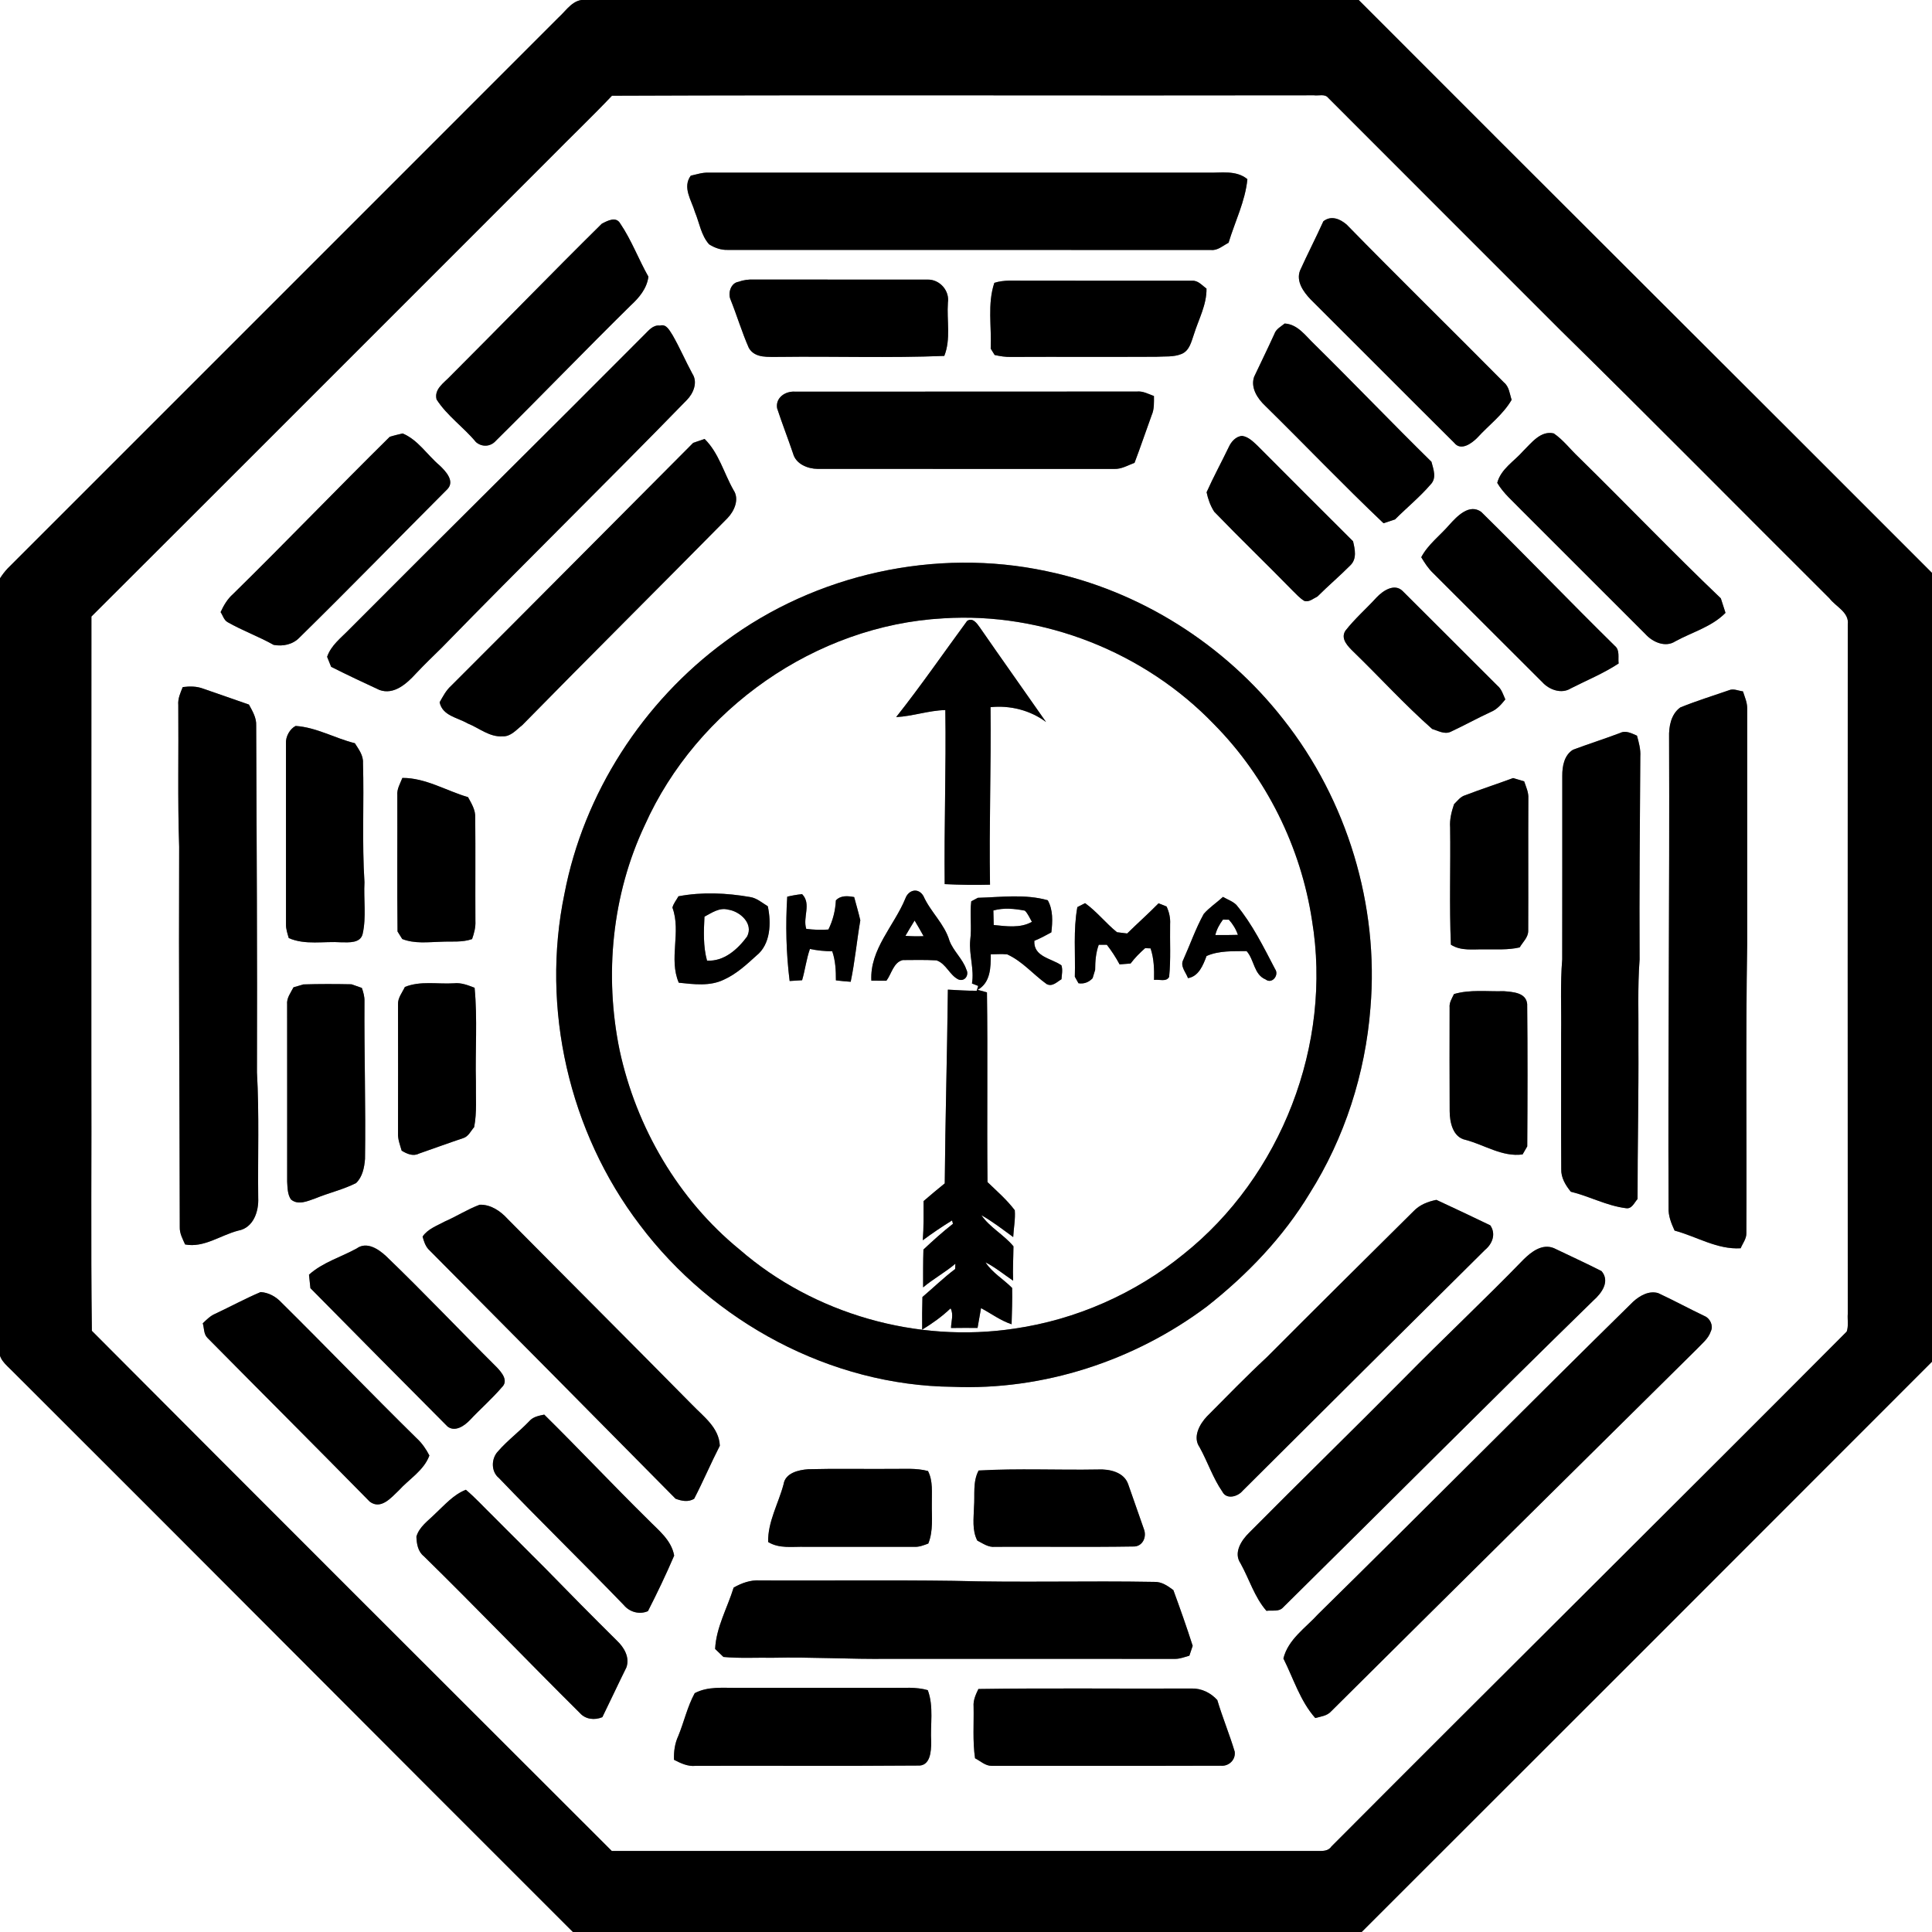
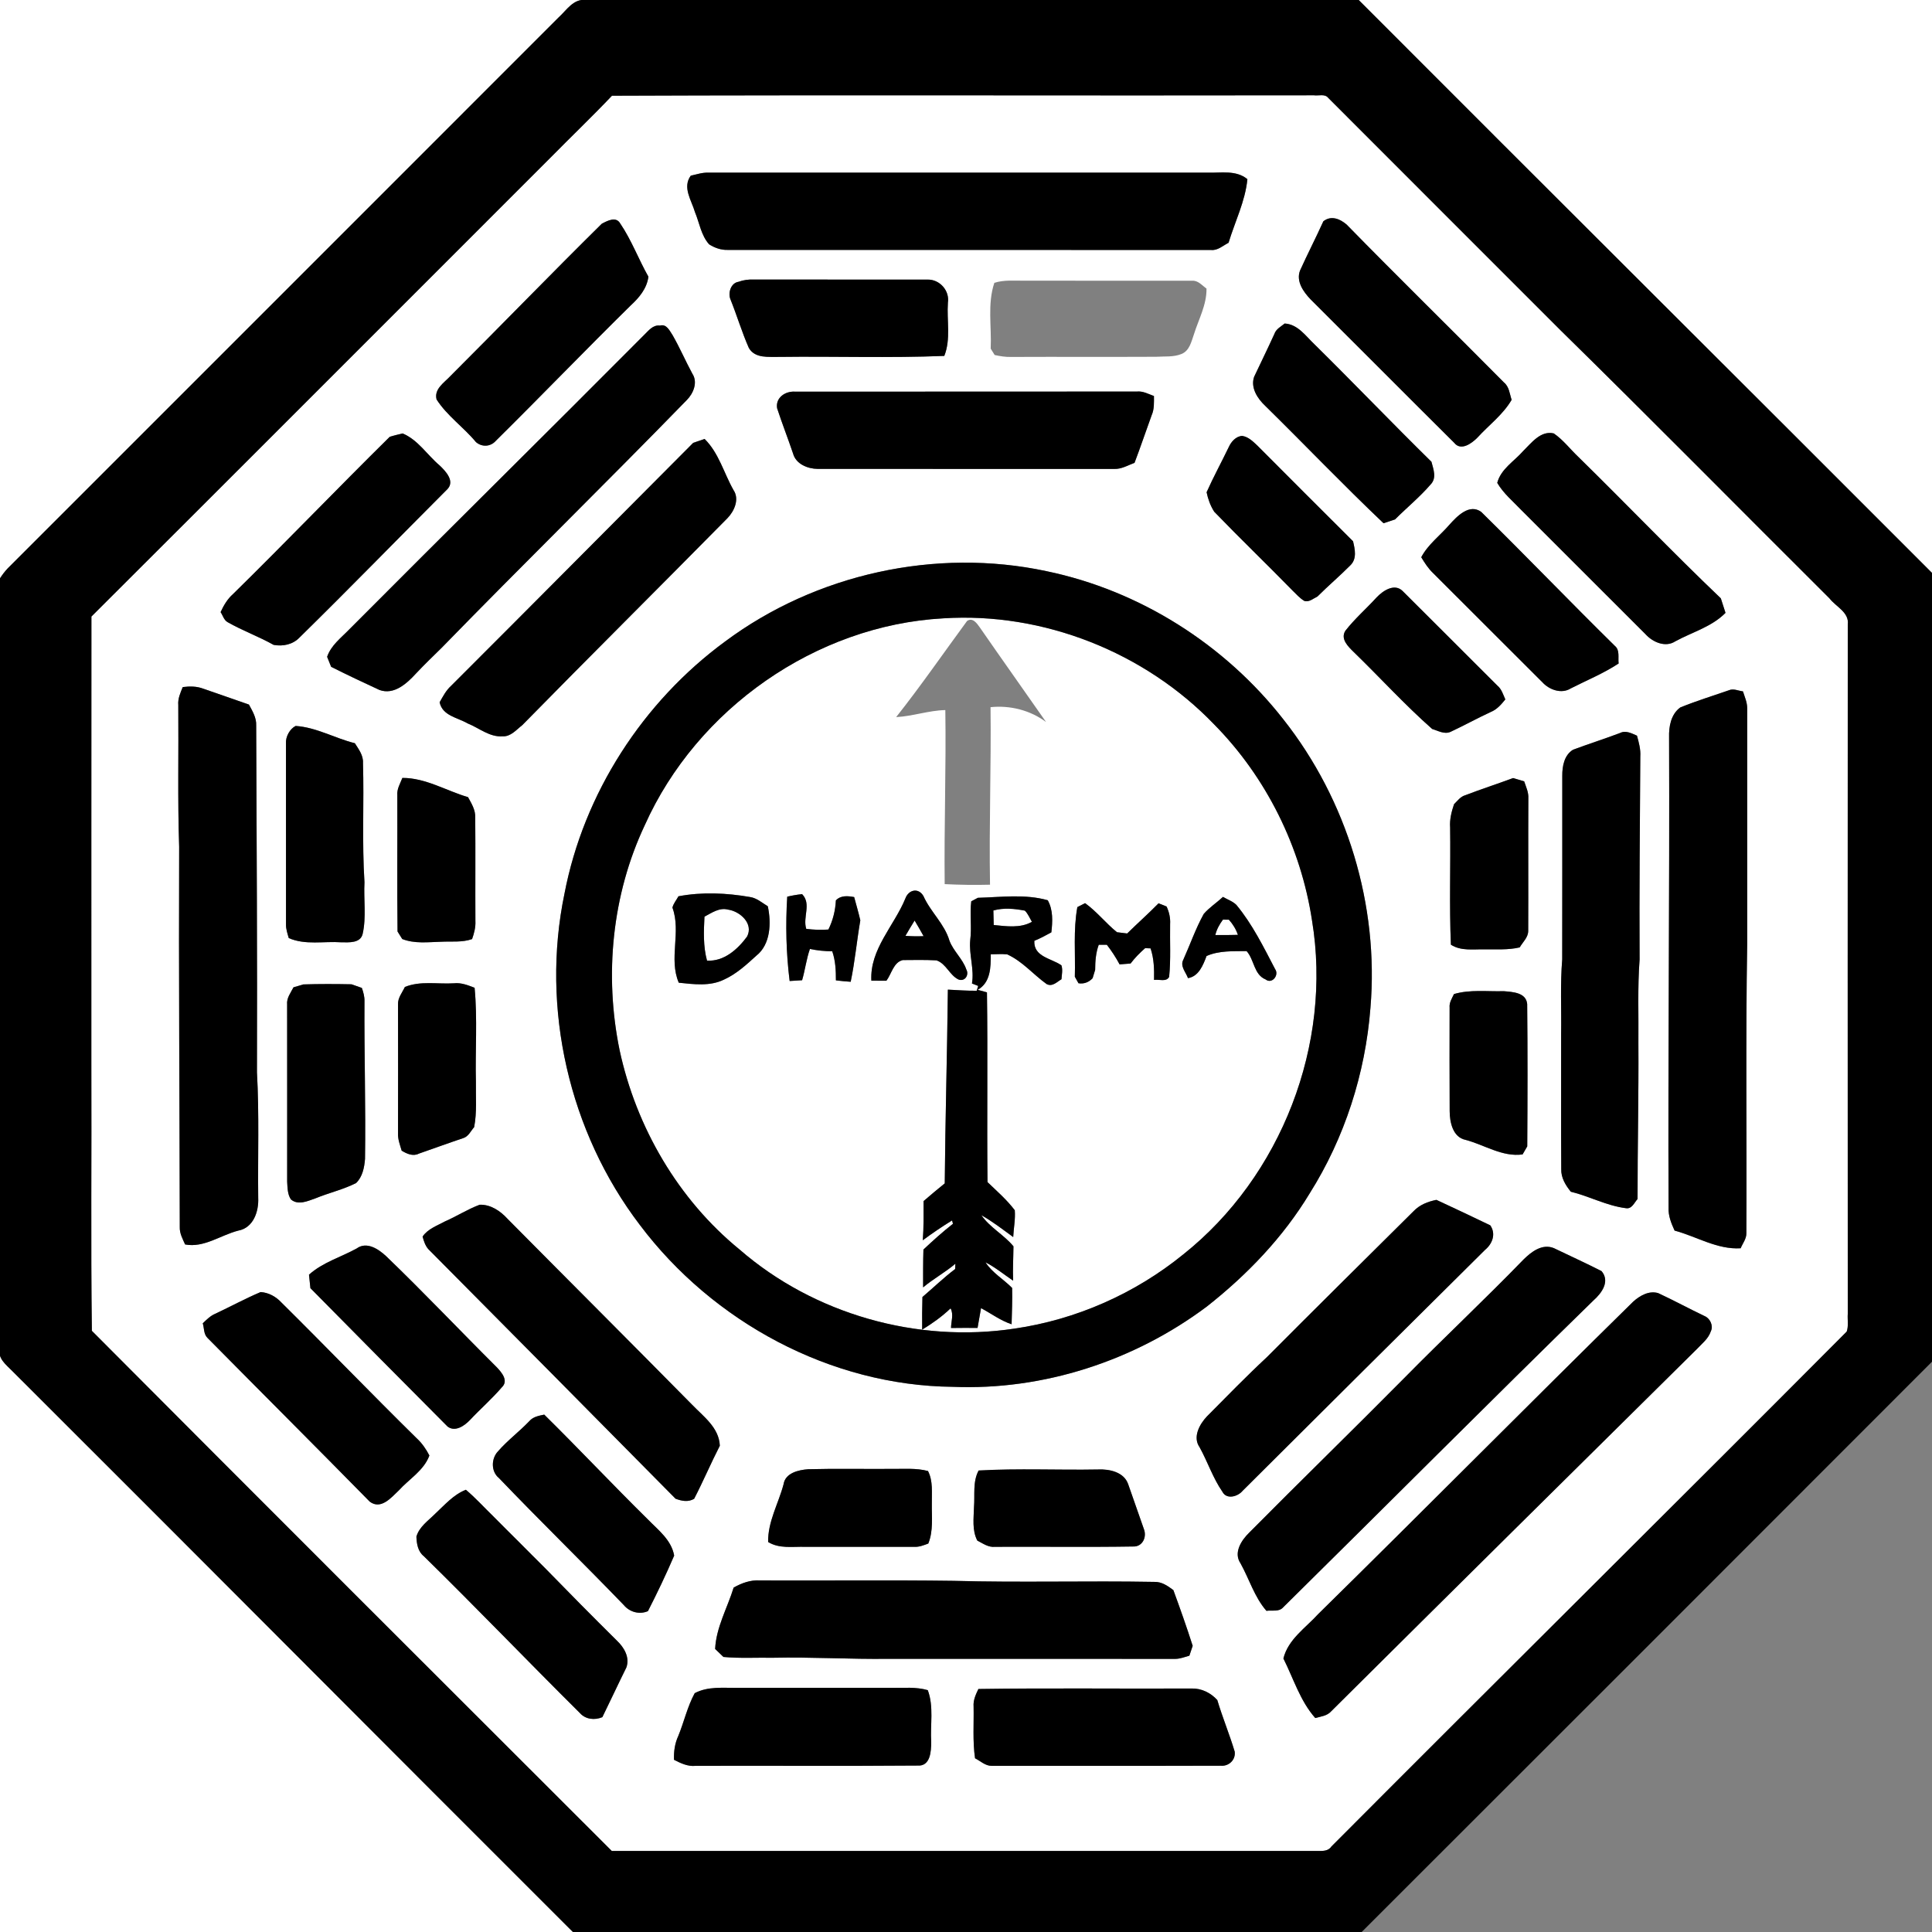
<svg xmlns="http://www.w3.org/2000/svg" width="600pt" height="600pt" viewBox="0 0 600 600" version="1.1">
  <rect x="0" y="0" width="600" height="600" fill="#808080" stroke="none" />
  <g id="#ffffffff">
    <path fill="#ffffff" opacity="1.00" d=" M 0.00 0.00 L 182.17 0.00 C 178.07 -0.56 176.01 3.15 173.43 5.46 C 116.45 62.48 59.43 119.47 2.43 176.47 C 1.52 177.44 0.71 178.48 0.00 179.61 L 0.00 0.00 Z" />
    <path fill="#ffffff" opacity="1.00" d=" M 421.96 0.00 L 600.00 0.00 L 600.00 177.92 C 540.72 118.54 481.22 59.40 421.96 0.00 Z" />
    <path fill="#ffffff" opacity="1.00" d=" M 170.93 48.99 C 177.27 42.54 183.82 36.30 190.05 29.73 C 262.71 29.44 335.39 29.73 408.06 29.59 C 409.52 29.80 411.47 29.04 412.53 30.43 C 436.52 54.48 460.57 78.47 484.57 102.50 C 512.65 130.06 540.29 158.08 568.17 185.84 C 570.17 188.45 574.37 190.17 573.84 193.99 C 573.81 265.34 573.81 336.69 573.84 408.03 C 573.71 409.85 574.13 411.79 573.51 413.54 C 520.31 466.99 466.69 520.03 413.46 573.47 C 412.48 574.95 410.69 574.84 409.14 574.83 C 336.09 574.83 263.04 574.83 189.99 574.83 C 136.13 521.03 82.24 467.25 28.53 413.30 C 28.17 385.88 28.48 358.40 28.37 330.95 C 28.38 284.46 28.35 237.97 28.39 191.47 C 75.96 144.04 123.40 96.47 170.93 48.99 M 214.52 54.56 C 211.85 58.21 214.76 62.20 215.82 65.85 C 217.22 69.21 217.72 73.07 220.21 75.87 C 221.93 76.97 223.92 77.68 225.99 77.61 C 276.01 77.63 326.04 77.60 376.06 77.63 C 378.17 77.87 379.78 76.28 381.54 75.40 C 383.52 68.83 386.72 62.52 387.39 55.64 C 383.84 52.74 379.21 53.75 374.99 53.62 C 323.32 53.61 271.65 53.62 219.98 53.62 C 218.11 53.54 216.32 54.17 214.52 54.56 M 410.98 68.72 C 408.66 73.85 406.08 78.85 403.76 83.97 C 402.42 87.32 404.78 90.63 407.00 92.96 C 421.89 107.79 436.70 122.70 451.61 137.51 C 453.70 140.17 457.04 137.71 458.80 135.93 C 462.36 132.02 466.76 128.80 469.45 124.17 C 468.82 122.31 468.71 120.11 467.07 118.78 C 450.84 102.38 434.33 86.24 418.20 69.73 C 416.13 67.96 413.39 66.82 410.98 68.72 M 186.88 69.49 C 171.06 85.11 155.59 101.09 139.86 116.80 C 137.97 118.84 134.74 120.80 135.58 124.05 C 138.84 129.14 143.97 132.65 147.80 137.28 C 149.65 138.91 152.36 138.77 153.99 136.89 C 168.06 122.98 181.77 108.73 195.87 94.86 C 198.50 92.44 200.89 89.61 201.37 85.93 C 198.30 80.51 196.12 74.56 192.62 69.41 C 191.32 67.10 188.60 68.58 186.88 69.49 M 229.37 87.51 C 226.93 87.87 225.98 91.07 226.90 93.09 C 228.88 98.04 230.41 103.18 232.56 108.06 C 234.51 111.41 238.71 110.76 241.99 110.84 C 259.08 110.62 276.19 111.22 293.26 110.53 C 295.35 105.28 293.99 99.50 294.38 94.00 C 294.96 90.26 291.84 86.77 288.12 86.83 C 270.10 86.81 252.08 86.85 234.07 86.81 C 232.46 86.76 230.87 86.95 229.37 87.51 M 308.80 87.84 C 306.60 94.41 307.99 101.47 307.67 108.27 C 307.98 108.76 308.59 109.76 308.90 110.25 C 310.58 110.62 312.28 110.90 314.01 110.85 C 329.02 110.78 344.03 110.88 359.04 110.80 C 361.67 110.62 364.43 110.96 366.93 109.93 C 369.45 108.90 369.98 106.08 370.80 103.78 C 372.26 99.11 374.76 94.66 374.69 89.63 C 373.31 88.65 372.07 87.03 370.19 87.19 C 352.80 87.16 335.41 87.19 318.02 87.17 C 314.93 87.20 311.78 86.87 308.80 87.84 M 200.01 104.05 C 169.58 134.64 138.86 164.93 108.43 195.50 C 105.90 198.12 102.81 200.40 101.59 203.98 C 102.01 205.01 102.43 206.05 102.84 207.09 C 107.80 209.58 112.82 211.96 117.86 214.28 C 122.40 215.91 126.36 212.25 129.19 209.16 C 131.77 206.42 134.49 203.80 137.18 201.16 C 162.34 175.33 188.12 150.10 213.27 124.26 C 215.34 122.19 216.78 118.71 215.01 116.04 C 212.88 112.10 211.11 107.98 208.88 104.09 C 207.94 102.72 207.04 100.53 204.96 101.11 C 202.74 100.83 201.41 102.71 200.01 104.05 M 398.97 100.47 C 397.80 101.44 396.29 102.17 395.77 103.71 C 393.73 108.18 391.57 112.60 389.47 117.04 C 388.32 120.42 390.53 123.79 392.92 126.03 C 405.23 138.13 417.16 150.62 429.67 162.50 C 430.86 162.09 432.04 161.70 433.24 161.31 C 436.88 157.66 440.91 154.38 444.28 150.47 C 446.26 148.43 445.16 145.77 444.55 143.41 C 432.28 131.35 420.39 118.93 408.14 106.85 C 405.44 104.29 403.05 100.71 398.97 100.47 M 241.34 126.79 C 242.88 131.50 244.70 136.13 246.29 140.84 C 247.17 144.12 250.82 145.59 253.94 145.62 C 284.65 145.63 315.37 145.61 346.08 145.63 C 348.32 145.71 350.30 144.48 352.34 143.74 C 354.21 138.83 355.87 133.85 357.67 128.92 C 358.50 127.05 358.37 124.98 358.37 122.99 C 356.63 122.36 354.95 121.39 353.04 121.60 C 317.70 121.66 282.36 121.58 247.02 121.64 C 243.97 121.37 240.78 123.46 241.34 126.79 M 473.05 140.05 C 470.26 143.26 466.12 145.62 464.98 149.96 C 466.93 153.28 469.93 155.74 472.55 158.50 C 485.39 171.31 498.19 184.15 511.03 196.96 C 513.26 199.42 517.18 201.17 520.25 199.19 C 525.49 196.32 531.60 194.68 535.87 190.33 C 535.39 188.82 534.90 187.32 534.42 185.82 C 519.38 171.47 505.00 156.43 490.15 141.88 C 487.60 139.47 485.45 136.58 482.54 134.60 C 478.48 133.64 475.61 137.55 473.05 140.05 M 121.03 135.66 C 104.69 151.79 88.79 168.36 72.41 184.45 C 70.65 185.99 69.47 188.00 68.51 190.10 C 69.21 191.13 69.52 192.55 70.67 193.21 C 75.30 195.85 80.35 197.67 84.99 200.28 C 87.94 200.79 90.93 200.18 93.05 197.96 C 108.54 182.76 123.67 167.20 139.00 151.85 C 141.29 149.37 138.37 146.28 136.52 144.54 C 132.66 141.28 129.83 136.61 125.04 134.61 C 123.70 134.94 122.34 135.23 121.03 135.66 M 381.59 138.87 C 379.34 143.55 376.84 148.12 374.72 152.87 C 375.16 155.00 375.90 157.06 377.08 158.91 C 385.08 167.21 393.40 175.20 401.46 183.45 C 402.61 184.57 403.69 185.81 405.09 186.63 C 406.59 187.08 407.87 185.85 409.14 185.26 C 412.46 181.94 416.06 178.90 419.36 175.57 C 421.46 173.55 420.79 170.59 420.20 168.09 C 410.31 158.25 400.45 148.38 390.60 138.49 C 389.21 137.18 387.74 135.67 385.77 135.37 C 383.82 135.49 382.34 137.19 381.59 138.87 M 215.28 137.53 C 190.21 162.68 165.21 187.91 140.07 213.01 C 138.51 214.42 137.55 216.30 136.53 218.10 C 137.41 222.31 142.09 222.83 145.24 224.67 C 148.81 226.09 152.04 228.97 156.08 228.67 C 158.64 228.81 160.36 226.61 162.20 225.20 C 183.32 203.67 204.73 182.42 225.90 160.94 C 228.04 158.75 229.70 155.03 227.81 152.22 C 224.80 146.93 223.25 140.67 218.82 136.32 C 217.64 136.72 216.46 137.12 215.28 137.53 M 450.09 163.00 C 447.20 166.36 443.48 169.07 441.38 173.05 C 442.44 174.82 443.57 176.57 445.09 178.01 C 456.43 189.29 467.70 200.65 479.05 211.93 C 481.17 214.24 484.95 215.59 487.80 213.80 C 492.79 211.26 497.99 209.14 502.68 206.05 C 502.44 204.23 503.13 201.91 501.51 200.59 C 487.55 186.85 473.98 172.72 460.02 158.99 C 456.30 156.27 452.46 160.37 450.09 163.00 M 225.19 199.22 C 199.65 217.97 181.28 246.38 175.30 277.55 C 167.90 313.08 176.71 351.55 198.70 380.40 C 221.39 410.56 257.94 430.32 295.90 430.69 C 324.05 431.85 352.28 422.62 374.78 405.77 C 387.27 395.94 398.48 384.28 406.72 370.63 C 417.61 353.36 424.02 333.36 425.60 313.03 C 428.29 281.19 418.39 248.50 398.57 223.42 C 380.36 200.13 353.94 183.37 324.94 177.37 C 290.57 170.04 253.36 178.25 225.19 199.22 M 427.52 185.53 C 424.33 189.03 420.71 192.17 417.81 195.90 C 416.19 198.48 418.75 200.86 420.46 202.54 C 428.60 210.44 436.25 218.87 444.76 226.38 C 446.59 226.93 448.54 228.14 450.48 227.28 C 454.70 225.31 458.79 223.04 463.02 221.09 C 464.91 220.32 466.25 218.75 467.49 217.21 C 466.81 215.69 466.33 213.98 464.98 212.88 C 455.16 203.12 445.41 193.27 435.57 183.52 C 433.02 181.05 429.46 183.48 427.52 185.53 M 56.75 213.38 C 56.03 215.16 55.19 216.97 55.37 218.95 C 55.50 233.62 55.14 248.31 55.64 262.98 C 55.49 302.36 55.77 341.72 55.83 381.09 C 55.76 383.03 56.72 384.76 57.49 386.48 C 63.35 387.59 68.49 383.59 73.99 382.18 C 78.69 381.33 80.39 376.25 80.19 372.03 C 80.04 359.03 80.53 346.01 79.80 333.02 C 79.92 297.12 79.70 261.22 79.56 225.33 C 79.68 222.91 78.41 220.85 77.31 218.81 C 72.60 217.14 67.85 215.54 63.13 213.88 C 61.09 213.10 58.89 213.10 56.75 213.38 M 521.82 219.71 C 518.93 221.82 518.25 225.63 518.35 228.99 C 518.54 277.68 517.98 326.37 518.19 375.06 C 518.07 377.58 519.03 379.92 520.06 382.17 C 526.89 384.00 533.30 388.12 540.58 387.66 C 541.20 386.13 542.39 384.72 542.35 382.99 C 542.51 352.99 542.10 322.97 542.61 292.98 C 542.60 268.64 542.61 244.31 542.61 219.97 C 542.62 218.13 541.83 216.43 541.29 214.71 C 539.84 214.55 538.33 213.73 536.90 214.38 C 531.86 216.12 526.76 217.70 521.82 219.71 M 88.81 230.90 C 88.82 249.61 88.82 268.32 88.82 287.02 C 88.77 288.51 89.28 289.92 89.68 291.33 C 94.83 293.58 100.57 292.26 106.00 292.64 C 108.35 292.66 111.99 292.98 112.64 289.97 C 113.80 284.75 112.90 279.32 113.19 274.01 C 112.40 261.67 113.09 249.28 112.73 236.92 C 112.86 234.57 111.38 232.68 110.20 230.81 C 104.00 229.28 98.26 225.87 91.81 225.45 C 90.00 226.37 88.66 228.78 88.81 230.90 M 488.53 232.83 C 485.78 234.50 485.16 237.95 485.18 240.93 C 485.16 259.94 485.21 278.95 485.16 297.96 C 484.52 305.64 484.94 313.35 484.82 321.05 C 484.86 335.05 484.76 349.04 484.86 363.04 C 484.76 365.75 486.19 368.07 487.83 370.10 C 493.61 371.50 498.98 374.47 504.93 375.21 C 506.79 375.55 507.54 373.48 508.56 372.36 C 508.54 356.25 508.93 340.15 508.82 324.04 C 508.92 315.36 508.54 306.66 509.19 298.00 C 509.07 276.98 509.29 255.97 509.41 234.96 C 509.56 232.73 508.96 230.59 508.38 228.47 C 506.72 227.75 504.89 226.73 503.09 227.65 C 498.27 229.47 493.36 231.03 488.53 232.83 M 123.39 246.99 C 123.44 261.09 123.30 275.19 123.46 289.29 C 123.95 290.06 124.44 290.84 124.92 291.62 C 128.76 293.13 132.92 292.58 136.94 292.47 C 140.17 292.29 143.49 292.74 146.61 291.64 C 147.25 289.83 147.75 287.94 147.64 286.00 C 147.58 275.31 147.69 264.62 147.59 253.94 C 147.70 251.57 146.44 249.55 145.35 247.56 C 138.57 245.58 132.16 241.55 124.96 241.59 C 124.29 243.34 123.21 245.04 123.39 246.99 M 455.10 246.95 C 453.57 247.37 452.63 248.71 451.56 249.76 C 450.78 252.10 450.16 254.50 450.35 256.99 C 450.52 269.12 450.07 281.26 450.59 293.38 C 453.71 295.40 457.48 294.76 461.01 294.83 C 464.66 294.78 468.36 295.07 471.96 294.22 C 472.91 292.57 474.62 291.12 474.60 289.07 C 474.66 275.36 474.57 261.65 474.64 247.94 C 474.75 246.08 473.92 244.38 473.35 242.66 C 472.19 242.33 471.05 241.98 469.91 241.63 C 464.99 243.46 460.00 245.07 455.10 246.95 M 125.74 306.51 C 124.92 308.26 123.50 309.91 123.61 311.95 C 123.63 325.30 123.64 338.65 123.61 352.00 C 123.53 353.85 124.24 355.59 124.74 357.35 C 126.32 358.30 128.25 359.21 130.08 358.27 C 134.69 356.67 139.27 354.99 143.90 353.44 C 145.50 352.94 146.20 351.22 147.25 350.05 C 148.15 345.42 147.72 340.70 147.80 336.02 C 147.55 326.27 148.32 316.47 147.39 306.76 C 145.33 305.97 143.23 305.12 140.97 305.37 C 135.90 305.69 130.58 304.54 125.74 306.51 M 91.15 306.62 C 90.29 308.31 88.96 309.94 89.17 311.97 C 89.20 330.31 89.17 348.65 89.18 366.99 C 89.30 368.83 89.27 370.93 90.36 372.50 C 92.60 374.41 95.57 372.99 97.96 372.16 C 102.11 370.45 106.55 369.44 110.57 367.42 C 112.58 365.51 113.15 362.56 113.36 359.91 C 113.60 343.61 113.09 327.31 113.19 311.01 C 113.25 309.55 112.85 308.16 112.38 306.81 C 111.30 306.45 110.23 306.07 109.16 305.68 C 104.18 305.58 99.19 305.56 94.21 305.72 C 93.44 305.94 91.92 306.40 91.15 306.62 M 451.55 308.71 C 450.92 310.05 450.03 311.37 450.19 312.93 C 450.18 323.65 450.14 334.36 450.21 345.08 C 450.22 348.50 451.19 353.18 455.12 353.99 C 461.02 355.54 466.56 359.38 472.85 358.52 C 473.32 357.68 473.80 356.84 474.30 356.02 C 474.40 341.29 474.43 326.54 474.28 311.82 C 473.95 308.21 469.76 308.06 467.00 307.82 C 461.84 307.97 456.57 307.24 451.55 308.71 M 439.00 376.14 C 423.79 391.23 408.56 406.30 393.44 421.48 C 387.06 427.42 380.97 433.68 374.83 439.87 C 372.53 442.29 370.33 446.31 372.54 449.44 C 375.05 453.97 376.66 458.98 379.62 463.26 C 380.89 465.78 384.40 464.81 385.89 463.00 C 410.95 438.01 436.07 413.07 461.20 388.15 C 463.51 386.25 464.64 383.17 462.82 380.54 C 457.26 377.88 451.70 375.21 446.09 372.63 C 443.46 373.16 440.89 374.15 439.00 376.14 M 138.27 379.28 C 135.82 380.62 132.86 381.62 131.24 384.03 C 131.61 385.40 132.06 386.85 133.03 387.94 C 158.65 413.74 184.25 439.57 209.80 465.44 C 211.72 466.16 213.71 466.56 215.57 465.47 C 218.38 460.05 220.76 454.42 223.55 448.99 C 223.31 443.32 218.42 439.89 214.85 436.16 C 195.84 416.88 176.67 397.76 157.62 378.52 C 155.42 376.09 152.37 374.02 148.97 374.14 C 145.26 375.52 141.90 377.69 138.27 379.28 M 110.76 387.73 C 105.83 390.44 100.20 392.04 95.96 395.87 C 96.11 397.26 96.26 398.65 96.40 400.05 C 110.58 414.40 124.76 428.75 139.00 443.03 C 141.38 444.83 144.26 442.77 145.96 440.99 C 149.19 437.55 152.78 434.43 155.85 430.84 C 158.00 428.81 155.83 426.27 154.33 424.67 C 142.82 413.22 131.66 401.41 119.95 390.15 C 117.58 387.93 113.88 385.44 110.76 387.73 M 473.15 391.15 C 461.02 403.66 448.30 415.57 436.08 427.99 C 420.15 444.08 403.92 459.87 387.98 475.95 C 385.54 478.32 382.99 482.19 385.25 485.50 C 387.97 490.40 389.57 495.97 393.30 500.26 C 395.03 500.00 397.17 500.67 398.49 499.18 C 430.65 467.45 462.52 435.42 494.85 403.87 C 497.42 401.60 500.09 397.95 497.37 394.75 C 492.49 392.25 487.49 390.01 482.57 387.62 C 478.94 386.15 475.59 388.74 473.15 391.15 M 66.85 408.00 C 65.32 408.64 64.16 409.84 62.97 410.96 C 63.43 412.44 63.22 414.30 64.42 415.48 C 81.20 432.46 98.11 449.33 114.84 466.36 C 118.30 468.94 121.47 465.13 123.84 462.88 C 127.05 459.31 131.63 456.70 133.35 452.02 C 132.32 450.01 131.02 448.14 129.35 446.62 C 115.21 432.71 101.46 418.42 87.36 404.47 C 85.68 402.67 83.43 401.42 80.94 401.26 C 76.15 403.29 71.56 405.79 66.85 408.00 M 507.21 404.23 C 474.44 436.42 442.12 469.08 409.36 501.28 C 405.45 505.59 400.05 509.09 398.57 515.06 C 401.70 521.28 403.78 528.27 408.47 533.55 C 410.19 533.08 412.15 532.88 413.40 531.47 C 451.19 493.91 489.07 456.45 526.95 418.99 C 528.56 417.27 530.56 415.76 531.32 413.43 C 532.17 411.70 531.07 409.41 529.36 408.71 C 524.52 406.41 519.82 403.84 514.97 401.59 C 512.11 400.74 509.28 402.37 507.21 404.23 M 164.39 441.34 C 161.28 444.60 157.63 447.31 154.66 450.72 C 152.52 452.96 152.45 457.02 154.95 459.02 C 167.70 472.34 180.93 485.20 193.73 498.47 C 195.53 500.65 198.60 501.50 201.23 500.35 C 204.12 494.69 206.86 488.95 209.37 483.11 C 208.51 478.21 204.37 475.14 201.13 471.80 C 190.28 461.11 179.86 450.01 169.02 439.32 C 167.36 439.67 165.56 439.98 164.39 441.34 M 243.34 460.96 C 241.76 466.93 238.43 472.58 238.55 478.88 C 242.00 481.02 246.12 480.28 249.97 480.38 C 261.29 480.38 272.61 480.37 283.94 480.39 C 285.46 480.46 286.89 479.89 288.29 479.36 C 289.89 475.42 289.33 471.16 289.39 467.03 C 289.33 463.60 289.82 460.00 288.20 456.84 C 284.53 455.86 280.71 456.23 276.96 456.18 C 268.31 456.25 259.65 456.05 250.99 456.28 C 247.99 456.50 243.86 457.44 243.34 460.96 M 303.92 456.68 C 302.03 460.21 302.80 464.25 302.48 468.08 C 302.40 471.55 301.84 475.21 303.51 478.44 C 305.25 479.33 306.95 480.61 309.03 480.38 C 323.32 480.30 337.62 480.51 351.91 480.28 C 354.73 480.40 356.15 477.51 355.32 475.08 C 353.66 470.35 352.01 465.63 350.36 460.91 C 349.06 457.17 344.58 456.20 341.06 456.36 C 328.68 456.59 316.27 455.97 303.92 456.68 M 135.16 470.10 C 133.02 472.26 130.22 474.11 129.32 477.20 C 129.39 479.39 129.78 481.84 131.62 483.29 C 147.98 499.33 163.83 515.86 180.09 532.00 C 181.86 534.00 184.70 534.27 187.07 533.28 C 189.59 528.15 191.99 522.96 194.53 517.84 C 195.64 514.71 193.83 511.63 191.60 509.53 C 184.05 502.05 176.57 494.49 169.15 486.87 C 166.49 484.19 163.79 481.55 161.15 478.86 C 158.48 476.18 155.78 473.55 153.14 470.85 C 150.32 468.12 147.69 465.19 144.68 462.66 C 140.84 464.16 138.12 467.36 135.16 470.10 M 227.84 493.04 C 225.89 499.37 222.41 505.37 222.09 512.10 C 222.96 512.91 223.82 513.73 224.67 514.58 C 229.77 515.06 234.90 514.74 240.01 514.83 C 252.04 514.56 264.04 515.33 276.06 515.16 C 305.73 515.17 335.39 515.16 365.05 515.18 C 366.54 515.16 367.94 514.58 369.37 514.19 C 369.70 513.16 370.04 512.14 370.40 511.13 C 368.54 505.31 366.50 499.55 364.40 493.82 C 362.64 492.51 360.76 491.18 358.45 491.27 C 337.67 490.89 316.87 491.52 296.10 490.94 C 276.07 490.67 256.03 490.91 236.00 490.82 C 233.08 490.62 230.34 491.63 227.84 493.04 M 215.75 525.83 C 213.47 530.00 212.45 534.72 210.65 539.11 C 209.57 541.43 209.22 543.97 209.32 546.52 C 211.41 547.59 213.60 548.65 216.03 548.40 C 239.00 548.33 261.98 548.50 284.95 548.31 C 288.97 548.60 289.17 543.88 289.20 541.03 C 288.85 535.66 290.06 530.05 288.13 524.89 C 284.48 523.84 280.66 524.21 276.92 524.18 C 260.96 524.18 245.01 524.18 229.06 524.18 C 224.58 524.23 219.86 523.65 215.75 525.83 M 303.85 524.53 C 303.04 526.23 302.20 528.01 302.36 529.96 C 302.47 535.32 302.03 540.72 302.81 546.05 C 304.49 546.90 306.01 548.43 308.01 548.40 C 331.69 548.36 355.37 548.44 379.05 548.36 C 381.57 548.62 383.80 546.57 383.45 543.99 C 381.83 538.58 379.65 533.37 378.04 527.96 C 375.98 525.70 373.09 524.28 370.01 524.38 C 347.95 524.49 325.90 524.20 303.85 524.53 Z" />
    <path fill="#ffffff" opacity="1.00" d=" M 292.93 192.03 C 323.99 190.02 355.57 202.56 377.09 225.00 C 393.29 241.41 404.00 263.08 407.46 285.86 C 413.81 324.27 397.93 365.34 367.48 389.56 C 352.49 401.75 334.19 409.84 315.06 412.61 C 284.84 417.19 252.79 408.13 229.69 388.06 C 210.63 372.51 197.59 350.11 192.42 326.13 C 187.63 302.81 190.05 277.88 200.24 256.27 C 216.41 220.17 253.30 194.21 292.93 192.03 M 300.33 192.85 C 293.01 202.81 285.98 213.01 278.31 222.70 C 283.47 222.44 288.40 220.63 293.58 220.52 C 293.85 238.54 293.18 256.55 293.38 274.57 C 298.07 274.80 302.76 274.88 307.46 274.75 C 307.14 256.37 307.84 238.00 307.62 219.62 C 313.65 218.98 319.99 220.57 324.86 224.23 C 318.02 214.41 311.07 204.66 304.26 194.81 C 303.39 193.59 302.04 191.64 300.33 192.85 M 244.48 278.47 C 243.94 287.19 244.14 295.98 245.23 304.66 C 246.51 304.58 247.81 304.50 249.10 304.42 C 250.04 301.21 250.42 297.86 251.53 294.70 C 253.81 295.19 256.13 295.42 258.46 295.43 C 259.47 298.34 259.61 301.41 259.60 304.46 C 261.12 304.66 262.65 304.79 264.19 304.90 C 265.51 298.58 266.09 292.16 267.18 285.81 C 266.61 283.38 265.92 280.99 265.27 278.59 C 263.28 278.23 261.12 278.01 259.59 279.62 C 259.43 282.77 258.67 285.84 257.27 288.67 C 254.97 288.86 252.67 288.75 250.39 288.47 C 249.22 284.84 252.07 280.73 249.10 277.68 C 247.54 277.84 246.00 278.11 244.48 278.47 M 281.16 279.05 C 277.68 287.53 270.08 294.82 270.61 304.56 C 272.16 304.57 273.72 304.58 275.28 304.58 C 276.89 302.45 277.47 298.85 280.36 298.16 C 283.85 298.13 287.36 298.06 290.84 298.25 C 293.86 299.27 294.90 302.90 297.71 304.21 C 299.72 304.90 301.01 302.73 300.11 301.10 C 298.98 297.76 296.09 295.41 294.86 292.13 C 293.31 286.88 288.97 283.21 286.78 278.27 C 285.19 275.56 282.14 276.32 281.16 279.05 M 210.70 278.35 C 210.08 279.51 209.15 280.56 208.83 281.87 C 211.61 289.42 207.60 297.72 210.80 305.19 C 215.46 305.67 220.48 306.37 224.85 304.22 C 228.66 302.50 231.79 299.62 234.85 296.83 C 239.35 293.30 239.55 286.60 238.45 281.45 C 236.68 280.39 235.04 278.89 232.94 278.58 C 225.61 277.31 218.04 276.96 210.70 278.35 M 301.63 279.91 C 301.14 283.93 301.83 287.97 301.31 291.99 C 300.88 296.47 302.62 301.01 301.85 305.43 C 302.33 305.62 303.30 306.00 303.78 306.19 C 303.67 306.56 303.44 307.30 303.33 307.68 C 300.33 307.72 297.35 307.49 294.37 307.34 C 294.15 327.40 293.57 347.45 293.40 367.51 C 291.17 369.29 288.99 371.15 286.82 373.01 C 286.81 377.06 286.90 381.13 286.58 385.18 C 289.52 382.99 292.56 380.94 295.67 379.02 L 295.95 380.06 C 292.75 382.56 289.74 385.28 286.78 388.06 C 286.65 391.97 286.69 395.89 286.68 399.81 C 289.86 397.13 293.54 395.16 296.70 392.46 C 296.68 392.87 296.65 393.70 296.63 394.11 C 293.06 396.79 289.87 399.91 286.47 402.79 C 286.38 406.17 286.34 409.55 286.39 412.93 C 289.53 411.02 292.55 408.87 295.21 406.32 C 296.23 408.20 295.37 410.41 295.35 412.42 C 298.09 412.37 300.84 412.39 303.59 412.40 C 303.95 410.35 304.29 408.29 304.67 406.25 C 307.82 407.93 310.73 410.13 314.16 411.26 C 314.26 407.50 314.42 403.75 314.33 399.99 C 311.66 397.27 308.12 395.25 306.06 392.03 C 309.13 393.59 311.79 395.81 314.64 397.73 C 314.49 394.17 314.71 390.61 314.74 387.06 C 311.79 383.46 307.44 381.26 304.77 377.39 C 308.26 379.35 311.42 381.83 314.66 384.18 C 314.80 381.41 315.37 378.64 315.15 375.86 C 312.71 372.61 309.58 369.92 306.68 367.11 C 306.47 347.47 306.79 327.82 306.51 308.19 L 303.63 307.40 C 307.63 305.16 307.71 300.41 307.69 296.37 C 309.38 296.37 311.09 296.21 312.79 296.39 C 317.52 298.52 320.88 302.64 325.04 305.61 C 326.83 306.54 328.23 304.95 329.65 304.11 C 329.74 302.68 330.10 301.20 329.64 299.80 C 326.52 297.59 320.95 297.18 321.22 292.18 C 323.04 291.44 324.78 290.50 326.51 289.55 C 326.89 286.20 327.09 282.62 325.39 279.58 C 318.34 277.58 310.91 278.63 303.69 278.82 C 303.18 279.10 302.15 279.64 301.63 279.91 M 373.84 283.82 C 371.31 288.38 369.61 293.34 367.47 298.09 C 366.42 300.07 368.31 301.98 368.94 303.77 C 372.29 303.23 373.66 299.69 374.71 296.89 C 378.61 295.18 382.98 295.43 387.14 295.37 C 389.56 298.06 389.37 302.66 393.04 304.17 C 395.04 305.74 397.33 302.81 396.00 300.97 C 392.40 294.09 388.96 287.05 383.98 281.04 C 382.82 279.87 381.18 279.37 379.80 278.54 C 377.86 280.35 375.59 281.81 373.84 283.82 M 334.58 281.71 C 333.28 288.85 334.01 296.12 333.80 303.33 C 334.08 303.83 334.65 304.85 334.93 305.36 C 336.65 305.63 338.13 305.05 339.32 303.80 C 339.57 302.93 339.83 302.06 340.11 301.20 C 340.12 298.55 340.31 295.89 341.23 293.40 C 341.86 293.40 343.11 293.41 343.74 293.41 C 345.23 295.32 346.55 297.36 347.70 299.50 C 348.55 299.43 350.26 299.29 351.11 299.23 C 352.43 297.47 353.99 295.92 355.63 294.46 C 356.05 294.48 356.90 294.51 357.32 294.53 C 358.39 297.69 358.47 301.03 358.40 304.33 C 359.91 304.06 362.24 305.05 363.09 303.37 C 363.64 297.93 363.29 292.45 363.39 287.00 C 363.51 285.09 363.09 283.24 362.29 281.52 C 361.67 281.27 360.42 280.78 359.80 280.53 C 356.64 283.75 353.27 286.74 350.05 289.90 C 349.26 289.80 347.68 289.61 346.89 289.51 C 343.40 286.70 340.64 283.10 336.98 280.48 C 336.38 280.79 335.18 281.41 334.58 281.71 Z" />
    <path fill="#ffffff" opacity="1.00" d=" M 308.50 282.76 C 311.69 281.86 315.07 282.19 318.28 282.81 C 319.26 283.78 319.77 285.10 320.47 286.28 C 316.87 288.33 312.54 287.66 308.61 287.27 C 308.57 285.76 308.53 284.26 308.50 282.76 Z" />
    <path fill="#ffffff" opacity="1.00" d=" M 218.78 284.68 C 221.03 283.49 223.42 281.77 226.10 282.49 C 229.84 283.01 234.13 286.87 231.99 290.89 C 229.06 294.84 224.83 298.65 219.57 298.33 C 218.36 293.88 218.54 289.24 218.78 284.68 Z" />
    <path fill="#ffffff" opacity="1.00" d=" M 379.80 285.60 C 380.26 285.60 381.18 285.61 381.64 285.62 C 382.88 286.99 383.84 288.56 384.44 290.33 C 382.10 290.39 379.77 290.41 377.43 290.39 C 377.84 288.62 378.73 287.05 379.80 285.60 Z" />
    <path fill="#ffffff" opacity="1.00" d=" M 281.19 290.64 C 282.10 289.03 283.07 287.46 284.04 285.88 C 284.99 287.48 285.94 289.09 286.83 290.73 C 284.95 290.81 283.06 290.78 281.19 290.64 Z" />
    <path fill="#ffffff" opacity="1.00" d=" M 0.00 418.17 C -1.06 421.83 1.93 423.81 3.98 425.95 C 62.06 483.87 119.86 542.06 177.92 600.00 L 0.00 600.00 L 0.00 418.17 Z" />
-     <path fill="#ffffff" opacity="1.00" d=" M 422.88 600.00 C 481.96 541.01 540.99 481.96 600.00 422.89 L 600.00 600.00 L 422.88 600.00 Z" />
  </g>
  <g id="#000000ff">
    <path fill="#000000" opacity="1.00" d=" M 182.17 0.00 L 421.96 0.00 C 481.22 59.40 540.72 118.54 600.00 177.92 L 600.00 422.89 C 540.99 481.96 481.96 541.01 422.88 600.00 L 177.92 600.00 C 119.86 542.06 62.06 483.87 3.98 425.95 C 1.93 423.81 -1.06 421.83 0.00 418.17 L 0.00 179.61 C 0.71 178.48 1.52 177.44 2.43 176.47 C 59.43 119.47 116.45 62.48 173.43 5.46 C 176.01 3.15 178.07 -0.56 182.17 0.00 M 170.93 48.99 C 123.40 96.47 75.96 144.04 28.39 191.47 C 28.35 237.97 28.38 284.46 28.37 330.95 C 28.48 358.40 28.17 385.88 28.53 413.30 C 82.24 467.25 136.13 521.03 189.99 574.83 C 263.04 574.83 336.09 574.83 409.14 574.83 C 410.69 574.84 412.48 574.95 413.46 573.47 C 466.69 520.03 520.31 466.99 573.51 413.54 C 574.13 411.79 573.71 409.85 573.84 408.03 C 573.81 336.69 573.81 265.34 573.84 193.99 C 574.37 190.17 570.17 188.45 568.17 185.84 C 540.29 158.08 512.65 130.06 484.57 102.50 C 460.57 78.47 436.52 54.48 412.53 30.43 C 411.47 29.04 409.52 29.80 408.06 29.59 C 335.39 29.73 262.71 29.44 190.05 29.73 C 183.82 36.30 177.27 42.54 170.93 48.99 Z" />
    <path fill="#000000" opacity="1.00" d=" M 214.52 54.56 C 216.32 54.17 218.11 53.54 219.98 53.62 C 271.65 53.62 323.32 53.61 374.99 53.62 C 379.21 53.75 383.84 52.74 387.39 55.64 C 386.72 62.52 383.52 68.83 381.54 75.40 C 379.78 76.28 378.17 77.87 376.06 77.63 C 326.04 77.60 276.01 77.63 225.99 77.61 C 223.92 77.68 221.93 76.97 220.21 75.87 C 217.72 73.07 217.22 69.21 215.82 65.85 C 214.76 62.20 211.85 58.21 214.52 54.56 Z" />
    <path fill="#000000" opacity="1.00" d=" M 410.98 68.72 C 413.39 66.82 416.13 67.96 418.20 69.73 C 434.33 86.24 450.84 102.38 467.07 118.78 C 468.71 120.11 468.82 122.31 469.45 124.17 C 466.76 128.80 462.36 132.02 458.80 135.93 C 457.04 137.71 453.70 140.17 451.61 137.51 C 436.70 122.70 421.89 107.79 407.00 92.96 C 404.78 90.63 402.42 87.32 403.76 83.97 C 406.08 78.85 408.66 73.85 410.98 68.72 Z" />
    <path fill="#000000" opacity="1.00" d=" M 186.88 69.49 C 188.60 68.58 191.32 67.10 192.62 69.41 C 196.12 74.56 198.30 80.51 201.37 85.93 C 200.89 89.61 198.50 92.44 195.87 94.86 C 181.77 108.73 168.06 122.98 153.99 136.89 C 152.36 138.77 149.65 138.91 147.80 137.28 C 143.97 132.65 138.84 129.14 135.58 124.05 C 134.74 120.80 137.97 118.84 139.86 116.80 C 155.59 101.09 171.06 85.11 186.88 69.49 Z" />
    <path fill="#000000" opacity="1.00" d=" M 229.37 87.51 C 230.87 86.95 232.46 86.76 234.07 86.81 C 252.08 86.85 270.10 86.81 288.12 86.83 C 291.84 86.77 294.96 90.26 294.38 94.00 C 293.99 99.50 295.35 105.28 293.26 110.53 C 276.19 111.22 259.08 110.62 241.99 110.84 C 238.71 110.76 234.51 111.41 232.56 108.06 C 230.41 103.18 228.88 98.04 226.90 93.09 C 225.98 91.07 226.93 87.87 229.37 87.51 Z" />
-     <path fill="#000000" opacity="1.00" d=" M 308.80 87.84 C 311.78 86.87 314.93 87.20 318.02 87.17 C 335.41 87.19 352.80 87.16 370.19 87.19 C 372.07 87.03 373.31 88.65 374.69 89.63 C 374.76 94.66 372.26 99.11 370.80 103.78 C 369.98 106.08 369.45 108.90 366.93 109.93 C 364.43 110.96 361.67 110.62 359.04 110.80 C 344.03 110.88 329.02 110.78 314.01 110.85 C 312.28 110.90 310.58 110.62 308.90 110.25 C 308.59 109.76 307.98 108.76 307.67 108.27 C 307.99 101.47 306.60 94.41 308.80 87.84 Z" />
    <path fill="#000000" opacity="1.00" d=" M 200.01 104.05 C 201.41 102.71 202.74 100.83 204.96 101.11 C 207.04 100.53 207.94 102.72 208.88 104.09 C 211.11 107.98 212.88 112.10 215.01 116.04 C 216.78 118.71 215.34 122.19 213.27 124.26 C 188.12 150.10 162.34 175.33 137.18 201.16 C 134.49 203.80 131.77 206.42 129.19 209.16 C 126.36 212.25 122.40 215.91 117.86 214.28 C 112.82 211.96 107.80 209.58 102.84 207.09 C 102.43 206.05 102.01 205.01 101.59 203.98 C 102.81 200.40 105.90 198.12 108.43 195.50 C 138.86 164.93 169.58 134.64 200.01 104.05 Z" />
    <path fill="#000000" opacity="1.00" d=" M 398.97 100.47 C 403.05 100.71 405.44 104.29 408.14 106.85 C 420.39 118.93 432.28 131.35 444.55 143.41 C 445.16 145.77 446.26 148.43 444.28 150.47 C 440.91 154.38 436.88 157.66 433.24 161.31 C 432.04 161.70 430.86 162.09 429.67 162.50 C 417.16 150.62 405.23 138.13 392.92 126.03 C 390.53 123.79 388.32 120.42 389.47 117.04 C 391.57 112.60 393.73 108.18 395.77 103.71 C 396.29 102.17 397.80 101.44 398.97 100.47 Z" />
    <path fill="#000000" opacity="1.00" d=" M 241.34 126.79 C 240.78 123.46 243.97 121.37 247.02 121.64 C 282.36 121.58 317.70 121.66 353.04 121.60 C 354.95 121.39 356.63 122.36 358.37 122.99 C 358.37 124.98 358.50 127.05 357.67 128.92 C 355.87 133.85 354.21 138.83 352.34 143.74 C 350.30 144.48 348.32 145.71 346.08 145.63 C 315.37 145.61 284.65 145.63 253.94 145.62 C 250.82 145.59 247.17 144.12 246.29 140.84 C 244.70 136.13 242.88 131.50 241.34 126.79 Z" />
    <path fill="#000000" opacity="1.00" d=" M 473.05 140.05 C 475.61 137.55 478.48 133.64 482.54 134.60 C 485.45 136.58 487.60 139.47 490.15 141.88 C 505.00 156.43 519.38 171.47 534.42 185.82 C 534.90 187.32 535.39 188.82 535.87 190.33 C 531.60 194.68 525.49 196.32 520.25 199.19 C 517.18 201.17 513.26 199.42 511.03 196.96 C 498.19 184.15 485.39 171.31 472.55 158.50 C 469.93 155.74 466.93 153.28 464.98 149.96 C 466.12 145.62 470.26 143.26 473.05 140.05 Z" />
    <path fill="#000000" opacity="1.00" d=" M 121.03 135.66 C 122.34 135.23 123.70 134.94 125.04 134.61 C 129.83 136.61 132.66 141.28 136.52 144.54 C 138.37 146.28 141.29 149.37 139.00 151.85 C 123.67 167.20 108.54 182.76 93.05 197.96 C 90.93 200.18 87.94 200.79 84.99 200.28 C 80.35 197.67 75.30 195.85 70.67 193.21 C 69.52 192.55 69.21 191.13 68.51 190.10 C 69.47 188.00 70.65 185.99 72.41 184.45 C 88.79 168.36 104.69 151.79 121.03 135.66 Z" />
    <path fill="#000000" opacity="1.00" d=" M 381.59 138.87 C 382.34 137.19 383.82 135.49 385.77 135.37 C 387.74 135.67 389.21 137.18 390.60 138.49 C 400.45 148.38 410.31 158.25 420.20 168.09 C 420.79 170.59 421.46 173.55 419.36 175.57 C 416.06 178.90 412.46 181.94 409.14 185.26 C 407.87 185.85 406.59 187.08 405.09 186.63 C 403.69 185.81 402.61 184.57 401.46 183.45 C 393.40 175.20 385.08 167.21 377.08 158.91 C 375.90 157.06 375.16 155.00 374.72 152.87 C 376.84 148.12 379.34 143.55 381.59 138.87 Z" />
    <path fill="#000000" opacity="1.00" d=" M 215.28 137.53 C 216.46 137.12 217.64 136.72 218.82 136.32 C 223.25 140.67 224.80 146.93 227.81 152.22 C 229.70 155.03 228.04 158.75 225.90 160.94 C 204.73 182.42 183.32 203.67 162.20 225.20 C 160.36 226.61 158.64 228.81 156.08 228.67 C 152.04 228.97 148.81 226.09 145.24 224.67 C 142.09 222.83 137.41 222.31 136.53 218.10 C 137.55 216.30 138.51 214.42 140.07 213.01 C 165.21 187.91 190.21 162.68 215.28 137.53 Z" />
    <path fill="#000000" opacity="1.00" d=" M 450.09 163.00 C 452.46 160.37 456.30 156.27 460.02 158.99 C 473.98 172.72 487.55 186.85 501.51 200.59 C 503.13 201.91 502.44 204.23 502.68 206.05 C 497.99 209.14 492.79 211.26 487.80 213.80 C 484.95 215.59 481.17 214.24 479.05 211.93 C 467.70 200.65 456.43 189.29 445.09 178.01 C 443.57 176.57 442.44 174.82 441.38 173.05 C 443.48 169.07 447.20 166.36 450.09 163.00 Z" />
    <path fill="#000000" opacity="1.00" d=" M 225.19 199.22 C 253.36 178.25 290.57 170.04 324.94 177.37 C 353.94 183.37 380.36 200.13 398.57 223.42 C 418.39 248.50 428.29 281.19 425.60 313.03 C 424.02 333.36 417.61 353.36 406.72 370.63 C 398.48 384.28 387.27 395.94 374.78 405.77 C 352.28 422.62 324.05 431.85 295.90 430.69 C 257.94 430.32 221.39 410.56 198.70 380.40 C 176.71 351.55 167.90 313.08 175.30 277.55 C 181.28 246.38 199.65 217.97 225.19 199.22 M 292.93 192.03 C 253.30 194.21 216.41 220.17 200.24 256.27 C 190.05 277.88 187.63 302.81 192.42 326.13 C 197.59 350.11 210.63 372.51 229.69 388.06 C 252.79 408.13 284.84 417.19 315.06 412.61 C 334.19 409.84 352.49 401.75 367.48 389.56 C 397.93 365.34 413.81 324.27 407.46 285.86 C 404.00 263.08 393.29 241.41 377.09 225.00 C 355.57 202.56 323.99 190.02 292.93 192.03 Z" />
    <path fill="#000000" opacity="1.00" d=" M 427.52 185.53 C 429.46 183.48 433.02 181.05 435.57 183.52 C 445.41 193.27 455.16 203.12 464.98 212.88 C 466.33 213.98 466.81 215.69 467.49 217.21 C 466.25 218.75 464.91 220.32 463.02 221.09 C 458.79 223.04 454.70 225.31 450.48 227.28 C 448.54 228.14 446.59 226.93 444.76 226.38 C 436.25 218.87 428.60 210.44 420.46 202.54 C 418.75 200.86 416.19 198.48 417.81 195.90 C 420.71 192.17 424.33 189.03 427.52 185.53 Z" />
-     <path fill="#000000" opacity="1.00" d=" M 300.33 192.85 C 302.04 191.64 303.39 193.59 304.26 194.81 C 311.07 204.66 318.02 214.41 324.86 224.23 C 319.99 220.57 313.65 218.98 307.62 219.62 C 307.84 238.00 307.14 256.37 307.46 274.75 C 302.76 274.88 298.07 274.80 293.38 274.57 C 293.18 256.55 293.85 238.54 293.58 220.52 C 288.40 220.63 283.47 222.44 278.31 222.70 C 285.98 213.01 293.01 202.81 300.33 192.85 Z" />
    <path fill="#000000" opacity="1.00" d=" M 56.75 213.38 C 58.89 213.10 61.09 213.10 63.13 213.88 C 67.85 215.54 72.60 217.14 77.31 218.81 C 78.41 220.85 79.68 222.91 79.56 225.33 C 79.70 261.22 79.92 297.12 79.80 333.02 C 80.53 346.01 80.04 359.03 80.19 372.03 C 80.39 376.25 78.69 381.33 73.99 382.18 C 68.49 383.59 63.35 387.59 57.49 386.48 C 56.72 384.76 55.76 383.03 55.83 381.09 C 55.77 341.72 55.49 302.36 55.64 262.98 C 55.14 248.31 55.50 233.62 55.37 218.95 C 55.19 216.97 56.03 215.16 56.75 213.38 Z" />
    <path fill="#000000" opacity="1.00" d=" M 521.82 219.71 C 526.76 217.70 531.86 216.12 536.90 214.38 C 538.33 213.73 539.84 214.55 541.29 214.71 C 541.83 216.43 542.62 218.13 542.61 219.97 C 542.61 244.31 542.60 268.64 542.61 292.98 C 542.10 322.97 542.51 352.99 542.35 382.99 C 542.39 384.72 541.20 386.13 540.58 387.66 C 533.30 388.12 526.89 384.00 520.06 382.17 C 519.03 379.92 518.07 377.58 518.19 375.06 C 517.98 326.37 518.54 277.68 518.35 228.99 C 518.25 225.63 518.93 221.82 521.82 219.71 Z" />
    <path fill="#000000" opacity="1.00" d=" M 88.81 230.90 C 88.66 228.78 90.00 226.37 91.81 225.45 C 98.26 225.87 104.00 229.28 110.20 230.81 C 111.38 232.68 112.86 234.57 112.73 236.92 C 113.09 249.28 112.40 261.67 113.19 274.01 C 112.90 279.32 113.80 284.75 112.64 289.97 C 111.99 292.98 108.35 292.66 106.00 292.64 C 100.57 292.26 94.83 293.58 89.68 291.33 C 89.28 289.92 88.77 288.51 88.82 287.02 C 88.82 268.32 88.82 249.61 88.81 230.90 Z" />
    <path fill="#000000" opacity="1.00" d=" M 488.53 232.83 C 493.36 231.03 498.27 229.47 503.09 227.65 C 504.89 226.73 506.72 227.75 508.38 228.47 C 508.96 230.59 509.56 232.73 509.41 234.96 C 509.29 255.97 509.07 276.98 509.19 298.00 C 508.54 306.66 508.92 315.36 508.82 324.04 C 508.93 340.15 508.54 356.25 508.56 372.36 C 507.54 373.48 506.79 375.55 504.93 375.21 C 498.98 374.47 493.61 371.50 487.83 370.10 C 486.19 368.07 484.76 365.75 484.86 363.04 C 484.76 349.04 484.86 335.05 484.82 321.05 C 484.94 313.35 484.52 305.64 485.16 297.96 C 485.21 278.95 485.16 259.94 485.18 240.93 C 485.16 237.95 485.78 234.50 488.53 232.83 Z" />
    <path fill="#000000" opacity="1.00" d=" M 123.39 246.99 C 123.21 245.04 124.29 243.34 124.96 241.59 C 132.16 241.55 138.57 245.58 145.35 247.56 C 146.44 249.55 147.70 251.57 147.59 253.94 C 147.69 264.62 147.58 275.31 147.64 286.00 C 147.75 287.94 147.25 289.83 146.61 291.64 C 143.49 292.74 140.17 292.29 136.94 292.47 C 132.92 292.58 128.76 293.13 124.92 291.62 C 124.44 290.84 123.95 290.06 123.46 289.29 C 123.30 275.19 123.44 261.09 123.39 246.99 Z" />
    <path fill="#000000" opacity="1.00" d=" M 455.10 246.95 C 460.00 245.07 464.99 243.46 469.91 241.63 C 471.05 241.98 472.19 242.33 473.35 242.66 C 473.92 244.38 474.75 246.08 474.64 247.94 C 474.57 261.65 474.66 275.36 474.60 289.07 C 474.62 291.12 472.91 292.57 471.96 294.22 C 468.36 295.07 464.66 294.78 461.01 294.83 C 457.48 294.76 453.71 295.40 450.59 293.38 C 450.07 281.26 450.52 269.12 450.35 256.99 C 450.16 254.50 450.78 252.10 451.56 249.76 C 452.63 248.71 453.57 247.37 455.10 246.95 Z" />
    <path fill="#000000" opacity="1.00" d=" M 244.48 278.47 C 246.00 278.11 247.54 277.84 249.10 277.68 C 252.07 280.73 249.22 284.84 250.39 288.47 C 252.67 288.75 254.97 288.86 257.27 288.67 C 258.67 285.84 259.43 282.77 259.59 279.62 C 261.12 278.01 263.28 278.23 265.27 278.59 C 265.92 280.99 266.61 283.38 267.18 285.81 C 266.09 292.16 265.51 298.58 264.19 304.90 C 262.65 304.79 261.12 304.66 259.60 304.46 C 259.61 301.41 259.47 298.34 258.46 295.43 C 256.13 295.42 253.81 295.19 251.53 294.70 C 250.42 297.86 250.04 301.21 249.10 304.42 C 247.81 304.50 246.51 304.58 245.23 304.66 C 244.14 295.98 243.94 287.19 244.48 278.47 Z" />
    <path fill="#000000" opacity="1.00" d=" M 281.16 279.05 C 282.14 276.32 285.19 275.56 286.78 278.27 C 288.97 283.21 293.31 286.88 294.86 292.13 C 296.09 295.41 298.98 297.76 300.11 301.10 C 301.01 302.73 299.72 304.90 297.71 304.21 C 294.90 302.90 293.86 299.27 290.84 298.25 C 287.36 298.06 283.85 298.13 280.36 298.16 C 277.47 298.85 276.89 302.45 275.28 304.58 C 273.72 304.58 272.16 304.57 270.61 304.56 C 270.08 294.82 277.68 287.53 281.16 279.05 M 281.19 290.64 C 283.06 290.78 284.95 290.81 286.83 290.73 C 285.94 289.09 284.99 287.48 284.04 285.88 C 283.07 287.46 282.10 289.03 281.19 290.64 Z" />
    <path fill="#000000" opacity="1.00" d=" M 210.70 278.35 C 218.04 276.96 225.61 277.31 232.94 278.58 C 235.04 278.89 236.68 280.39 238.45 281.45 C 239.55 286.60 239.35 293.30 234.85 296.83 C 231.79 299.62 228.66 302.50 224.85 304.22 C 220.48 306.37 215.46 305.67 210.80 305.19 C 207.60 297.72 211.61 289.42 208.83 281.87 C 209.15 280.56 210.08 279.51 210.70 278.35 M 218.78 284.68 C 218.54 289.24 218.36 293.88 219.57 298.33 C 224.83 298.65 229.06 294.84 231.99 290.89 C 234.13 286.87 229.84 283.01 226.10 282.49 C 223.42 281.77 221.03 283.49 218.78 284.68 Z" />
    <path fill="#000000" opacity="1.00" d=" M 301.63 279.91 C 302.15 279.64 303.18 279.10 303.69 278.82 C 310.91 278.63 318.34 277.58 325.39 279.58 C 327.09 282.62 326.89 286.20 326.51 289.55 C 324.78 290.50 323.04 291.44 321.22 292.18 C 320.95 297.18 326.52 297.59 329.64 299.80 C 330.10 301.20 329.74 302.68 329.65 304.11 C 328.23 304.95 326.83 306.54 325.04 305.61 C 320.88 302.64 317.52 298.52 312.79 296.39 C 311.09 296.21 309.38 296.37 307.69 296.37 C 307.71 300.41 307.63 305.16 303.63 307.40 L 306.51 308.19 C 306.79 327.82 306.47 347.47 306.68 367.11 C 309.58 369.92 312.71 372.61 315.15 375.86 C 315.37 378.64 314.80 381.41 314.66 384.18 C 311.42 381.83 308.26 379.35 304.77 377.39 C 307.44 381.26 311.79 383.46 314.74 387.06 C 314.71 390.61 314.49 394.17 314.64 397.73 C 311.79 395.81 309.13 393.59 306.06 392.03 C 308.12 395.25 311.66 397.27 314.33 399.99 C 314.42 403.75 314.26 407.50 314.16 411.26 C 310.73 410.13 307.82 407.93 304.67 406.25 C 304.29 408.29 303.95 410.35 303.59 412.40 C 300.84 412.39 298.09 412.37 295.35 412.42 C 295.37 410.41 296.23 408.20 295.21 406.32 C 292.55 408.87 289.53 411.02 286.39 412.93 C 286.34 409.55 286.38 406.17 286.47 402.79 C 289.87 399.91 293.06 396.79 296.63 394.11 C 296.65 393.70 296.68 392.87 296.70 392.46 C 293.54 395.16 289.86 397.13 286.68 399.81 C 286.69 395.89 286.65 391.97 286.78 388.06 C 289.74 385.28 292.75 382.56 295.95 380.06 L 295.67 379.02 C 292.56 380.94 289.52 382.99 286.58 385.18 C 286.90 381.13 286.81 377.06 286.82 373.01 C 288.99 371.15 291.17 369.29 293.40 367.51 C 293.57 347.45 294.15 327.40 294.37 307.34 C 297.35 307.49 300.33 307.72 303.33 307.68 C 303.44 307.30 303.67 306.56 303.78 306.19 C 303.30 306.00 302.33 305.62 301.85 305.43 C 302.62 301.01 300.88 296.47 301.31 291.99 C 301.83 287.97 301.14 283.93 301.63 279.91 M 308.50 282.76 C 308.53 284.26 308.57 285.76 308.61 287.27 C 312.54 287.66 316.87 288.33 320.47 286.28 C 319.77 285.10 319.26 283.78 318.28 282.81 C 315.07 282.19 311.69 281.86 308.50 282.76 Z" />
-     <path fill="#000000" opacity="1.00" d=" M 373.84 283.82 C 375.59 281.81 377.86 280.35 379.80 278.54 C 381.18 279.37 382.82 279.87 383.98 281.04 C 388.96 287.05 392.40 294.09 396.00 300.97 C 397.33 302.81 395.04 305.74 393.04 304.17 C 389.37 302.66 389.56 298.06 387.14 295.37 C 382.98 295.43 378.61 295.18 374.71 296.89 C 373.66 299.69 372.29 303.23 368.94 303.77 C 368.31 301.98 366.42 300.07 367.47 298.09 C 369.61 293.34 371.31 288.38 373.84 283.82 M 379.80 285.60 C 378.73 287.05 377.84 288.62 377.43 290.39 C 379.77 290.41 382.10 290.39 384.44 290.33 C 383.84 288.56 382.88 286.99 381.64 285.62 C 381.18 285.61 380.26 285.60 379.80 285.60 Z" />
+     <path fill="#000000" opacity="1.00" d=" M 373.84 283.82 C 375.59 281.81 377.86 280.35 379.80 278.54 C 381.18 279.37 382.82 279.87 383.98 281.04 C 388.96 287.05 392.40 294.09 396.00 300.97 C 397.33 302.81 395.04 305.74 393.04 304.17 C 389.37 302.66 389.56 298.06 387.14 295.37 C 382.98 295.43 378.61 295.18 374.71 296.89 C 373.66 299.69 372.29 303.23 368.94 303.77 C 368.31 301.98 366.42 300.07 367.47 298.09 C 369.61 293.34 371.31 288.38 373.84 283.82 M 379.80 285.60 C 378.73 287.05 377.84 288.62 377.43 290.39 C 379.77 290.41 382.10 290.39 384.44 290.33 C 383.84 288.56 382.88 286.99 381.64 285.62 Z" />
    <path fill="#000000" opacity="1.00" d=" M 334.58 281.71 C 335.18 281.41 336.38 280.79 336.98 280.48 C 340.64 283.10 343.40 286.70 346.89 289.51 C 347.68 289.61 349.26 289.80 350.05 289.90 C 353.27 286.74 356.64 283.75 359.80 280.53 C 360.42 280.78 361.67 281.27 362.29 281.52 C 363.09 283.24 363.51 285.09 363.39 287.00 C 363.29 292.45 363.64 297.93 363.09 303.37 C 362.24 305.05 359.91 304.06 358.40 304.33 C 358.47 301.03 358.39 297.69 357.32 294.53 C 356.90 294.51 356.05 294.48 355.63 294.46 C 353.99 295.92 352.43 297.47 351.11 299.23 C 350.26 299.29 348.55 299.43 347.70 299.50 C 346.55 297.36 345.23 295.32 343.74 293.41 C 343.11 293.41 341.86 293.40 341.23 293.40 C 340.31 295.89 340.12 298.55 340.11 301.20 C 339.83 302.06 339.57 302.93 339.32 303.80 C 338.13 305.05 336.65 305.63 334.93 305.36 C 334.65 304.85 334.08 303.83 333.80 303.33 C 334.01 296.12 333.28 288.85 334.58 281.71 Z" />
    <path fill="#000000" opacity="1.00" d=" M 125.74 306.51 C 130.58 304.54 135.90 305.69 140.97 305.37 C 143.23 305.12 145.33 305.97 147.39 306.76 C 148.32 316.47 147.55 326.27 147.80 336.02 C 147.72 340.70 148.15 345.42 147.25 350.05 C 146.20 351.22 145.50 352.94 143.90 353.44 C 139.27 354.99 134.69 356.67 130.08 358.27 C 128.25 359.21 126.32 358.30 124.74 357.35 C 124.24 355.59 123.53 353.85 123.61 352.00 C 123.64 338.65 123.63 325.30 123.61 311.95 C 123.50 309.91 124.92 308.26 125.74 306.51 Z" />
    <path fill="#000000" opacity="1.00" d=" M 91.15 306.62 C 91.92 306.40 93.44 305.94 94.21 305.72 C 99.19 305.56 104.18 305.58 109.16 305.68 C 110.23 306.07 111.30 306.45 112.38 306.81 C 112.85 308.16 113.25 309.55 113.19 311.01 C 113.09 327.31 113.60 343.61 113.36 359.91 C 113.15 362.56 112.58 365.51 110.57 367.42 C 106.55 369.44 102.11 370.45 97.96 372.16 C 95.57 372.99 92.60 374.41 90.36 372.50 C 89.27 370.93 89.30 368.83 89.18 366.99 C 89.17 348.65 89.20 330.31 89.17 311.97 C 88.96 309.94 90.29 308.31 91.15 306.62 Z" />
    <path fill="#000000" opacity="1.00" d=" M 451.55 308.71 C 456.57 307.24 461.84 307.97 467.00 307.82 C 469.76 308.06 473.95 308.21 474.28 311.82 C 474.43 326.54 474.40 341.29 474.30 356.02 C 473.80 356.84 473.32 357.68 472.85 358.52 C 466.56 359.38 461.02 355.54 455.12 353.99 C 451.19 353.18 450.22 348.50 450.21 345.08 C 450.14 334.36 450.18 323.65 450.19 312.93 C 450.03 311.37 450.92 310.05 451.55 308.71 Z" />
    <path fill="#000000" opacity="1.00" d=" M 439.00 376.14 C 440.89 374.15 443.46 373.16 446.09 372.63 C 451.70 375.21 457.26 377.88 462.82 380.54 C 464.64 383.17 463.51 386.25 461.20 388.15 C 436.07 413.07 410.95 438.01 385.89 463.00 C 384.40 464.81 380.89 465.78 379.62 463.26 C 376.66 458.98 375.05 453.97 372.54 449.44 C 370.33 446.31 372.53 442.29 374.83 439.87 C 380.97 433.68 387.06 427.42 393.44 421.48 C 408.56 406.30 423.79 391.23 439.00 376.14 Z" />
    <path fill="#000000" opacity="1.00" d=" M 138.27 379.28 C 141.90 377.69 145.26 375.52 148.97 374.14 C 152.37 374.02 155.42 376.09 157.62 378.52 C 176.67 397.76 195.84 416.88 214.85 436.16 C 218.42 439.89 223.31 443.32 223.55 448.99 C 220.76 454.42 218.38 460.05 215.57 465.47 C 213.71 466.56 211.72 466.16 209.80 465.44 C 184.25 439.57 158.65 413.74 133.03 387.94 C 132.06 386.85 131.61 385.40 131.24 384.03 C 132.86 381.62 135.82 380.62 138.27 379.28 Z" />
    <path fill="#000000" opacity="1.00" d=" M 110.76 387.73 C 113.88 385.44 117.58 387.93 119.95 390.15 C 131.66 401.41 142.82 413.22 154.33 424.67 C 155.83 426.27 158.00 428.81 155.85 430.84 C 152.78 434.43 149.19 437.55 145.96 440.99 C 144.26 442.77 141.38 444.83 139.00 443.03 C 124.76 428.75 110.58 414.40 96.40 400.05 C 96.26 398.65 96.11 397.26 95.96 395.87 C 100.20 392.04 105.83 390.44 110.76 387.73 Z" />
    <path fill="#000000" opacity="1.00" d=" M 473.15 391.15 C 475.59 388.74 478.94 386.15 482.57 387.62 C 487.49 390.01 492.49 392.25 497.37 394.75 C 500.09 397.95 497.42 401.60 494.85 403.87 C 462.52 435.42 430.65 467.45 398.49 499.18 C 397.17 500.67 395.03 500.00 393.30 500.26 C 389.57 495.97 387.97 490.40 385.25 485.50 C 382.99 482.19 385.54 478.32 387.98 475.95 C 403.92 459.87 420.15 444.08 436.08 427.99 C 448.30 415.57 461.02 403.66 473.15 391.15 Z" />
    <path fill="#000000" opacity="1.00" d=" M 66.85 408.00 C 71.56 405.79 76.15 403.29 80.94 401.26 C 83.43 401.42 85.68 402.67 87.36 404.47 C 101.46 418.42 115.21 432.71 129.35 446.62 C 131.02 448.14 132.32 450.01 133.35 452.02 C 131.63 456.70 127.05 459.31 123.84 462.88 C 121.47 465.13 118.30 468.94 114.84 466.36 C 98.11 449.33 81.20 432.46 64.42 415.48 C 63.22 414.30 63.43 412.44 62.97 410.96 C 64.16 409.84 65.32 408.64 66.85 408.00 Z" />
    <path fill="#000000" opacity="1.00" d=" M 507.21 404.23 C 509.28 402.37 512.11 400.74 514.97 401.59 C 519.82 403.84 524.52 406.41 529.36 408.71 C 531.07 409.41 532.17 411.70 531.32 413.43 C 530.56 415.76 528.56 417.27 526.95 418.99 C 489.07 456.45 451.19 493.91 413.40 531.47 C 412.15 532.88 410.19 533.08 408.47 533.55 C 403.78 528.27 401.70 521.28 398.57 515.06 C 400.05 509.09 405.45 505.59 409.36 501.28 C 442.12 469.08 474.44 436.42 507.21 404.23 Z" />
    <path fill="#000000" opacity="1.00" d=" M 164.39 441.34 C 165.56 439.98 167.36 439.67 169.02 439.32 C 179.86 450.01 190.28 461.11 201.13 471.80 C 204.37 475.14 208.51 478.21 209.37 483.11 C 206.86 488.95 204.12 494.69 201.23 500.35 C 198.60 501.50 195.53 500.65 193.73 498.47 C 180.93 485.20 167.70 472.34 154.95 459.02 C 152.45 457.02 152.52 452.96 154.66 450.72 C 157.63 447.31 161.28 444.60 164.39 441.34 Z" />
    <path fill="#000000" opacity="1.00" d=" M 243.34 460.96 C 243.86 457.44 247.99 456.50 250.99 456.28 C 259.65 456.05 268.31 456.25 276.96 456.18 C 280.71 456.23 284.53 455.86 288.20 456.84 C 289.82 460.00 289.33 463.60 289.39 467.03 C 289.33 471.16 289.89 475.42 288.29 479.36 C 286.89 479.89 285.46 480.46 283.94 480.39 C 272.61 480.37 261.29 480.38 249.97 480.38 C 246.12 480.28 242.00 481.02 238.55 478.88 C 238.43 472.58 241.76 466.93 243.34 460.96 Z" />
    <path fill="#000000" opacity="1.00" d=" M 303.92 456.68 C 316.27 455.97 328.68 456.59 341.06 456.36 C 344.58 456.20 349.06 457.17 350.36 460.91 C 352.01 465.63 353.66 470.35 355.32 475.08 C 356.15 477.51 354.73 480.40 351.91 480.28 C 337.62 480.51 323.32 480.30 309.03 480.38 C 306.95 480.61 305.25 479.33 303.51 478.44 C 301.84 475.21 302.40 471.55 302.48 468.08 C 302.80 464.25 302.03 460.21 303.92 456.68 Z" />
    <path fill="#000000" opacity="1.00" d=" M 135.16 470.10 C 138.12 467.36 140.84 464.16 144.68 462.66 C 147.69 465.19 150.32 468.12 153.14 470.85 C 155.78 473.55 158.48 476.18 161.15 478.86 C 163.79 481.55 166.49 484.19 169.15 486.87 C 176.57 494.49 184.05 502.05 191.60 509.53 C 193.83 511.63 195.64 514.71 194.53 517.84 C 191.99 522.96 189.59 528.15 187.07 533.28 C 184.70 534.27 181.86 534.00 180.09 532.00 C 163.83 515.86 147.98 499.33 131.62 483.29 C 129.78 481.84 129.39 479.39 129.32 477.20 C 130.22 474.11 133.02 472.26 135.16 470.10 Z" />
    <path fill="#000000" opacity="1.00" d=" M 227.84 493.04 C 230.34 491.63 233.08 490.62 236.00 490.82 C 256.03 490.91 276.07 490.67 296.10 490.94 C 316.87 491.52 337.67 490.89 358.45 491.27 C 360.76 491.18 362.64 492.51 364.40 493.82 C 366.50 499.55 368.54 505.31 370.40 511.13 C 370.04 512.14 369.70 513.16 369.37 514.19 C 367.94 514.58 366.54 515.16 365.05 515.18 C 335.39 515.16 305.73 515.17 276.06 515.16 C 264.04 515.33 252.04 514.56 240.01 514.83 C 234.90 514.74 229.77 515.06 224.67 514.58 C 223.82 513.73 222.96 512.91 222.09 512.10 C 222.41 505.37 225.89 499.37 227.84 493.04 Z" />
    <path fill="#000000" opacity="1.00" d=" M 215.75 525.83 C 219.86 523.65 224.58 524.23 229.06 524.18 C 245.01 524.18 260.96 524.18 276.92 524.18 C 280.66 524.21 284.48 523.84 288.13 524.89 C 290.06 530.05 288.85 535.66 289.20 541.03 C 289.17 543.88 288.97 548.60 284.95 548.31 C 261.98 548.50 239.00 548.33 216.03 548.40 C 213.60 548.65 211.41 547.59 209.32 546.52 C 209.22 543.97 209.57 541.43 210.65 539.11 C 212.45 534.72 213.47 530.00 215.75 525.83 Z" />
    <path fill="#000000" opacity="1.00" d=" M 303.85 524.53 C 325.90 524.20 347.95 524.49 370.01 524.38 C 373.09 524.28 375.98 525.70 378.04 527.96 C 379.65 533.37 381.83 538.58 383.45 543.99 C 383.80 546.57 381.57 548.62 379.05 548.36 C 355.37 548.44 331.69 548.36 308.01 548.40 C 306.01 548.43 304.49 546.90 302.81 546.05 C 302.03 540.72 302.47 535.32 302.36 529.96 C 302.20 528.01 303.04 526.23 303.85 524.53 Z" />
  </g>
</svg>